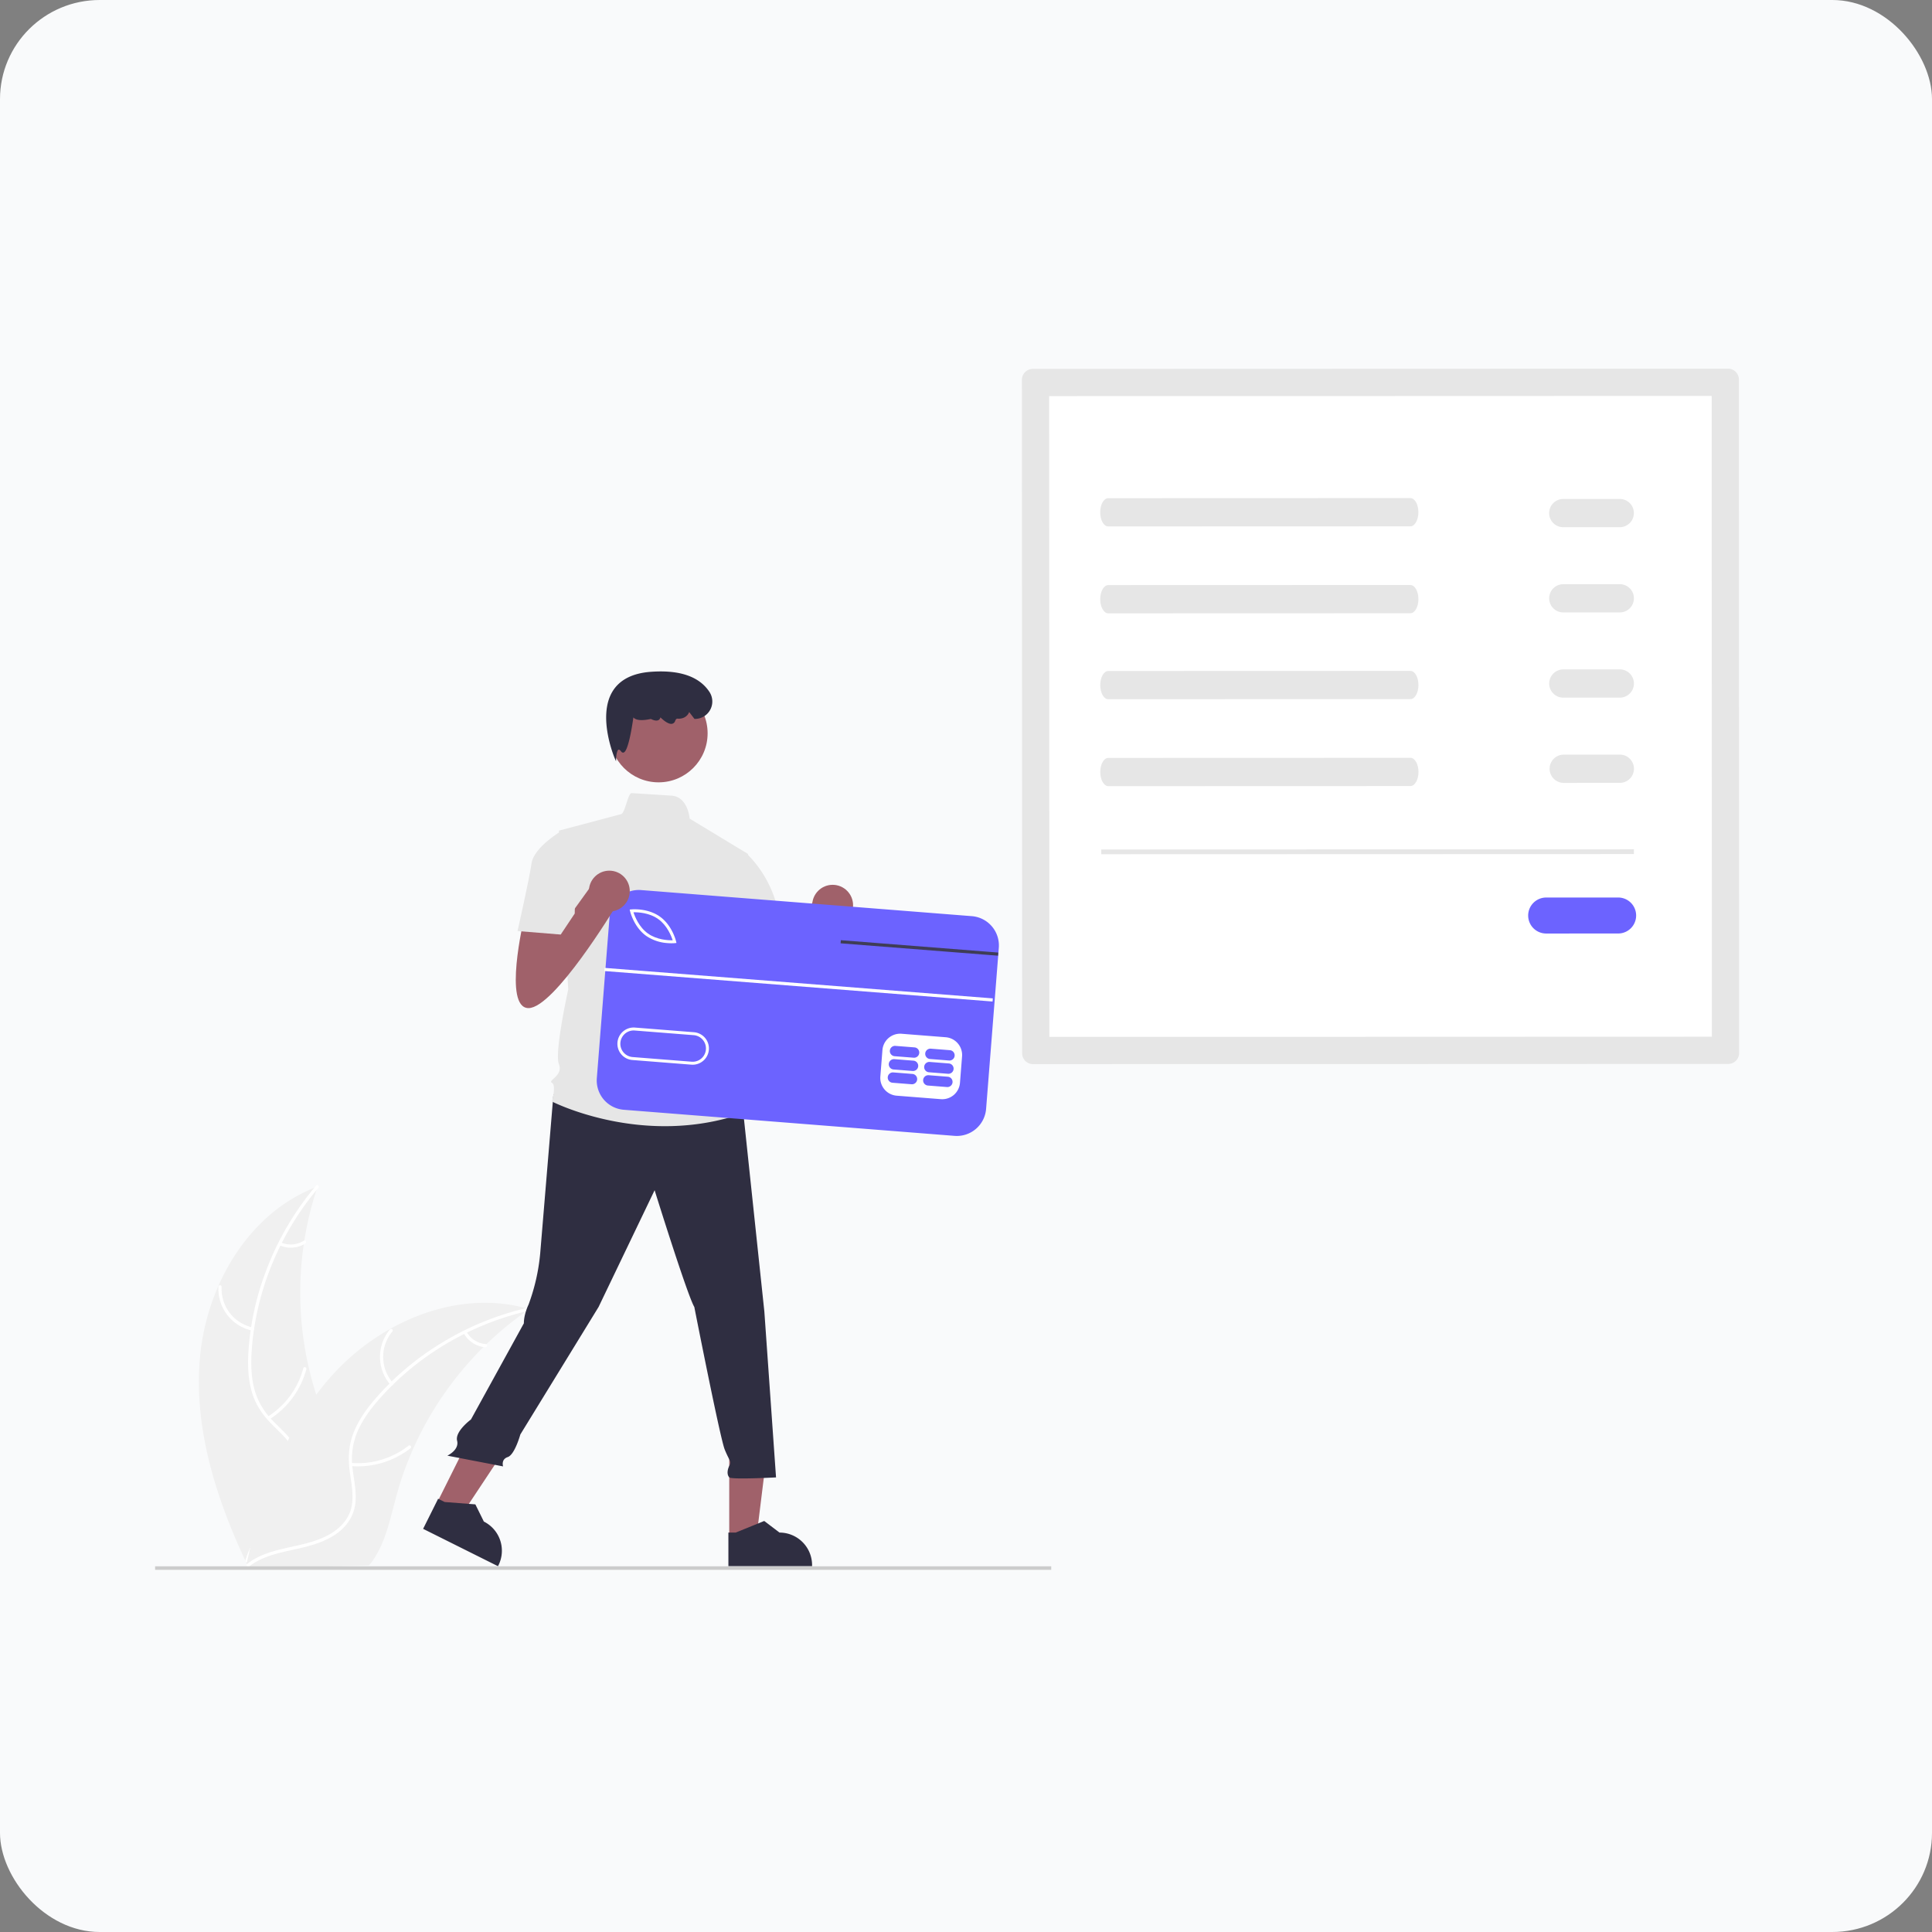
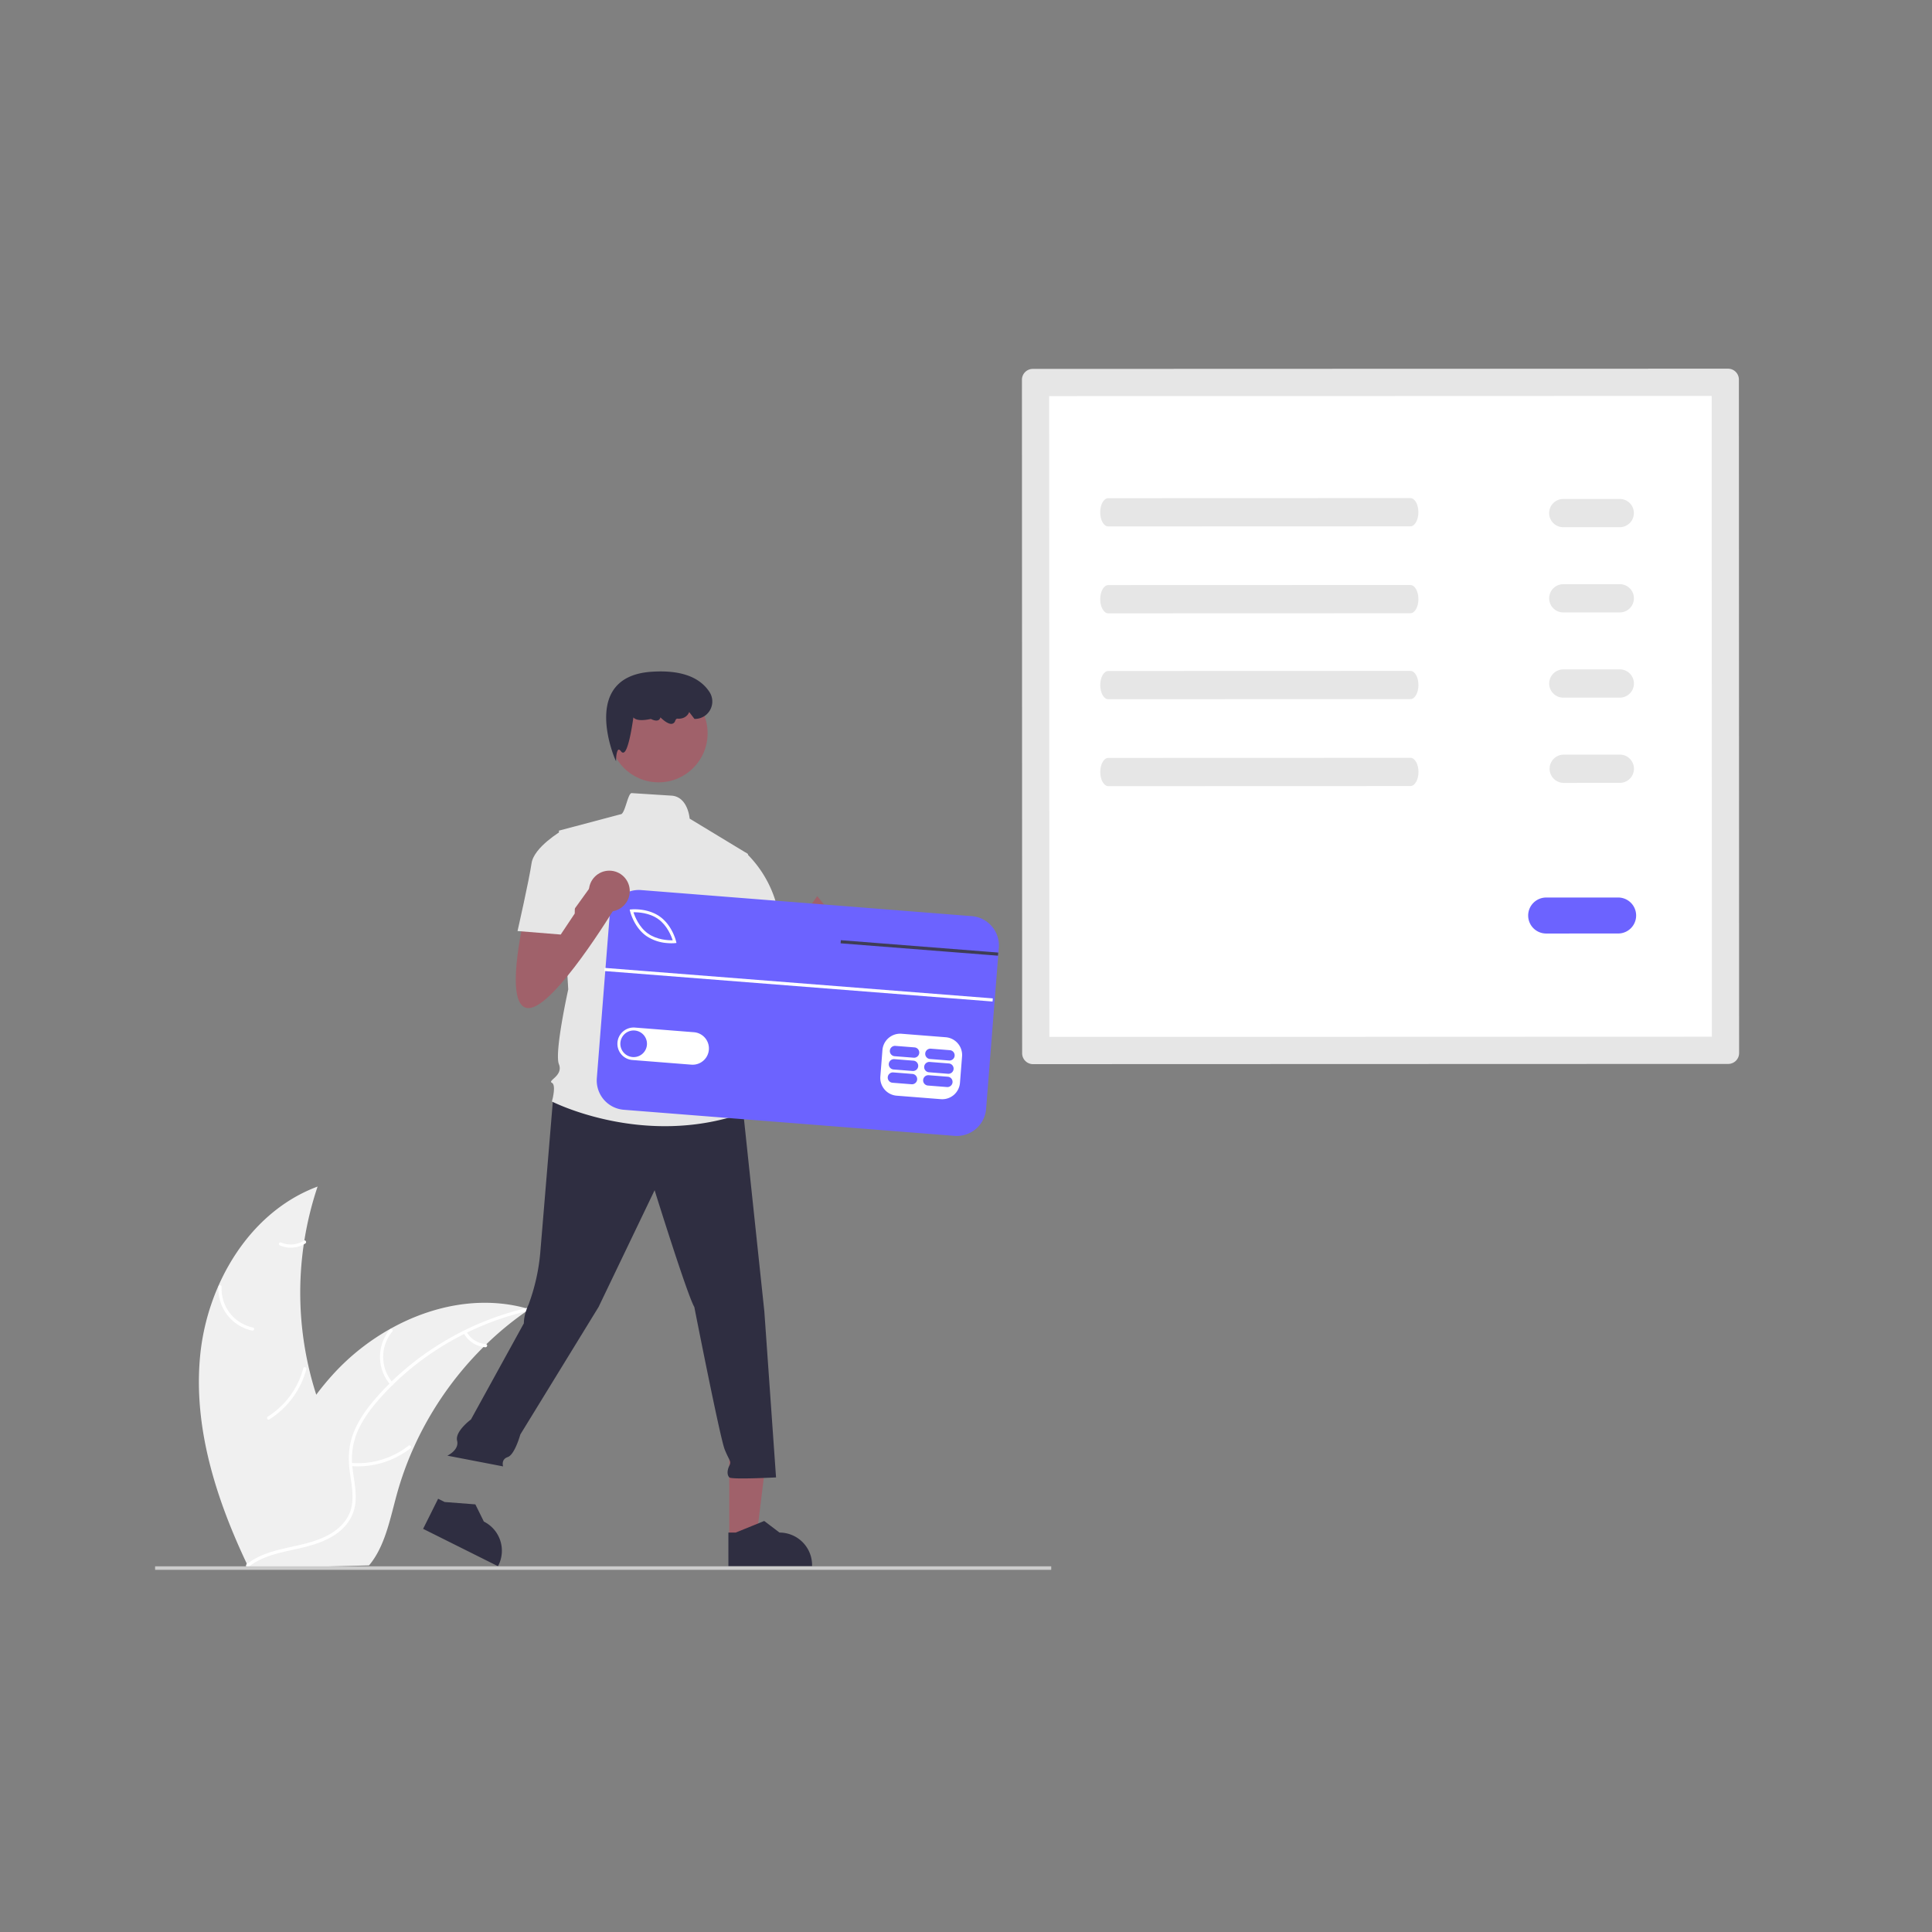
<svg xmlns="http://www.w3.org/2000/svg" xmlns:ns1="http://www.inkscape.org/namespaces/inkscape" xmlns:ns2="http://sodipodi.sourceforge.net/DTD/sodipodi-0.dtd" width="100mm" height="100mm" viewBox="0 0 100 100" version="1.1" id="svg1" ns1:version="1.3.2 (091e20e, 2023-11-25, custom)" ns2:docname="invoices.svg" xml:space="preserve">
  <rect x="0" y="0" width="100" height="100" fill="#808080" stroke="none" />
  <ns2:namedview id="namedview1" pagecolor="#ffffff" bordercolor="#000000" borderopacity="0.25" ns1:showpageshadow="2" ns1:pageopacity="0.0" ns1:pagecheckerboard="0" ns1:deskcolor="#d1d1d1" ns1:document-units="mm" ns1:zoom="1.3843855" ns1:cx="218.86967" ns1:cy="215.61913" ns1:window-width="1920" ns1:window-height="991" ns1:window-x="-9" ns1:window-y="-9" ns1:window-maximized="1" ns1:current-layer="layer1" />
  <defs id="defs1" />
  <g ns1:label="Calque 1" ns1:groupmode="layer" id="layer1">
-     <rect style="fill:#f9fafb;fill-opacity:1;stroke-width:1.361" id="rect1" width="100" height="100" x="0" y="0" rx="5.16" ry="5.13" />
    <g id="g2" transform="matrix(0.099,0,0,0.099,8.028,23.2)">
      <path d="M 23.565,474.309 C 27.25,436.697 49.522,399.152 84.958,386.02 a 174.122,174.122 0 0 0 3.124,119.506 c 5.882,14.718 13.956,30.476 9.178,45.588 -2.972,9.404 -10.653,16.739 -19.329,21.427 -8.677,4.688 -18.38,7.067 -27.962,9.401 l -1.856,1.618 C 31.915,549.415 19.88,511.921 23.565,474.309 Z" fill="#f0f0f0" id="path1-6" style="stroke-width:0.822" />
-       <path d="m 85.331,386.719 c -20.008,23.616 -32.601,53.776 -34.803,84.696 -0.476,6.685 -0.377,13.507 1.252,20.042 a 36.759,36.759 0 0 0 9.584,16.805 c 4.237,4.418 9.083,8.447 12.173,13.819 3.256,5.662 3.546,12.184 1.578,18.339 -2.408,7.531 -7.378,13.749 -12.45,19.66 -5.631,6.563 -11.584,13.291 -13.827,21.855 -0.272,1.038 -1.866,0.555 -1.595,-0.481 3.903,-14.901 18.04,-23.676 24.539,-37.175 3.033,-6.299 4.185,-13.55 1.019,-20.033 -2.769,-5.669 -7.762,-9.828 -12.091,-14.265 -4.545,-4.659 -8.072,-9.808 -9.983,-16.083 -1.955,-6.419 -2.321,-13.252 -2.018,-19.92 a 144.389,144.389 0 0 1 9.398,-44.139 151.467,151.467 0 0 1 26.089,-44.342 c 0.691,-0.816 1.821,0.41 1.134,1.22 z" fill="#ffffff" id="path2-2" style="stroke-width:0.822" />
      <path d="m 50.714,461.327 a 22.329,22.329 0 0 1 -17.601,-22.939 0.834,0.834 0 0 1 1.666,0.04 20.676,20.676 0 0 0 16.416,21.305 c 1.049,0.221 0.562,1.814 -0.481,1.595 z" fill="#ffffff" id="path3-7" style="stroke-width:0.822" />
      <path d="m 58.92,506.305 a 43.037,43.037 0 0 0 18.566,-25.279 c 0.275,-1.037 1.87,-0.555 1.595,0.481 a 44.765,44.765 0 0 1 -19.373,26.266 c -0.909,0.572 -1.692,-0.899 -0.788,-1.468 z" fill="#ffffff" id="path4-4" style="stroke-width:0.822" />
      <path d="m 65.798,415.218 a 12.639,12.639 0 0 0 11.958,-0.92 c 0.901,-0.583 1.683,0.888 0.788,1.468 a 14.163,14.163 0 0 1 -13.226,1.047 0.861,0.861 0 0 1 -0.557,-1.038 0.837,0.837 0 0 1 1.038,-0.557 z" fill="#ffffff" id="path5-9" style="stroke-width:0.822" />
      <path d="m 195.688,450.141 c -0.552,0.38 -1.105,0.76 -1.658,1.154 a 166.452,166.452 0 0 0 -20.842,17.165 c -0.508,0.477 -1.016,0.969 -1.509,1.46 a 175.477,175.477 0 0 0 -36.737,53.143 170.409,170.409 0 0 0 -8.702,24.386 c -3.145,11.515 -5.64,24.25 -12.212,33.773 a 29.235,29.235 0 0 1 -2.203,2.87 l -61.594,1.606 c -0.142,-0.067 -0.284,-0.119 -0.426,-0.186 l -2.456,0.177 c 0.087,-0.438 0.188,-0.891 0.275,-1.329 0.05,-0.254 0.113,-0.509 0.163,-0.764 0.037,-0.17 0.076,-0.34 0.1,-0.495 0.012,-0.057 0.025,-0.113 0.038,-0.156 0.024,-0.155 0.063,-0.297 0.087,-0.438 q 0.829,-3.797 1.714,-7.596 c -3.62e-4,-0.014 -3.62e-4,-0.014 0.013,-0.029 4.546,-19.286 10.742,-38.361 19.636,-55.89 0.268,-0.527 0.534,-1.069 0.83,-1.597 a 162.61,162.61 0 0 1 14.024,-22.528 143.755,143.755 0 0 1 9.285,-11.197 119.541,119.541 0 0 1 29.32,-23.18 c 21.787,-12.24 47.247,-17.375 71.041,-10.866 0.609,0.167 1.204,0.334 1.813,0.515 z" fill="#f0f0f0" id="path6-7" style="stroke-width:0.822" />
      <path d="m 195.57,450.926 c -30.194,6.81 -58.407,23.309 -78.781,46.671 -4.405,5.051 -8.433,10.558 -11.067,16.756 a 36.759,36.759 0 0 0 -2.466,19.188 c 0.723,6.079 2.167,12.213 1.399,18.362 -0.809,6.481 -4.504,11.863 -9.781,15.593 -6.457,4.564 -14.168,6.536 -21.777,8.202 -8.448,1.85 -17.251,3.637 -24.199,9.125 -0.842,0.665 -1.824,-0.68 -0.984,-1.344 12.088,-9.548 28.659,-8.043 41.975,-14.908 6.214,-3.203 11.5,-8.299 12.875,-15.381 1.203,-6.193 -0.28,-12.521 -1.066,-18.669 -0.825,-6.456 -0.54,-12.691 1.712,-18.852 2.304,-6.302 6.126,-11.978 10.382,-17.119 A 144.389,144.389 0 0 1 147.872,468.966 151.467,151.467 0 0 1 195.399,449.269 c 1.043,-0.235 1.207,1.423 0.171,1.657 z" fill="#ffffff" id="path7-5" style="stroke-width:0.822" />
      <path d="m 123.011,489.654 a 22.329,22.329 0 0 1 -0.242,-28.913 c 0.69,-0.82 1.997,0.213 1.306,1.035 a 20.676,20.676 0 0 0 0.28,26.894 c 0.705,0.808 -0.643,1.787 -1.344,0.984 z" fill="#ffffff" id="path8-2" style="stroke-width:0.822" />
      <path d="m 102.484,530.507 a 43.037,43.037 0 0 0 30.044,-9.006 c 0.844,-0.662 1.827,0.683 0.984,1.344 a 44.765,44.765 0 0 1 -31.282,9.308 c -1.07,-0.091 -0.81,-1.736 0.255,-1.646 z" fill="#ffffff" id="path9-6" style="stroke-width:0.822" />
      <path d="m 162.816,461.92 a 12.639,12.639 0 0 0 10.102,6.465 c 1.071,0.077 0.809,1.723 -0.255,1.646 a 14.163,14.163 0 0 1 -11.191,-7.127 0.861,0.861 0 0 1 0.18,-1.164 0.837,0.837 0 0 1 1.164,0.18 z" fill="#ffffff" id="path10-6" style="stroke-width:0.822" />
      <path d="m 309.552,253.726 c 0,0 -10.987,46.388 2.441,46.388 13.428,0 45.167,-52.492 45.167,-52.492 l -10.987,-13.428 -19.72,27.378 -1.033,-13.95 z" fill="#a0616a" id="path18" style="stroke-width:0.822" />
-       <circle cx="354.234" cy="238.951" fill="#a0616a" id="circle18" r="10.688" style="stroke-width:0.822" />
      <polygon points="390.711,499.301 365.171,499.302 365.175,566.048 382.478,566.047 " fill="#a0616a" id="polygon19" transform="matrix(0.822,0,0,0.822,0,104.278)" />
      <path d="m 299.736,584.51 43.75,-0.002 v -0.553 a 17.03,17.03 0 0 0 -17.029,-17.029 h -8.2e-4 l -7.992,-6.063 -14.91,6.064 -3.819,1.3e-4 z" fill="#2f2e41" id="path19" style="stroke-width:0.822" />
-       <polygon points="231.693,496.14 208.841,484.736 179.038,544.459 194.521,552.185 " fill="#a0616a" id="polygon20" transform="matrix(0.822,0,0,0.822,0,104.278)" />
      <path d="m 140.124,564.974 39.146,19.536 0.247,-0.495 a 17.03,17.03 0 0 0 -7.632,-22.841 l -8.3e-4,-4.7e-4 -4.443,-8.993 -16.049,-1.233 -3.417,-1.705 z" fill="#2f2e41" id="path20" style="stroke-width:0.822" />
      <rect y="584.563" width="468.516" height="1.842" fill="#cccccc" id="rect20-7" x="0" style="stroke-width:0.822" />
      <path d="m 208.255,337.881 c 0,0 -5.686,68.363 -6.906,83.011 a 104.177,104.177 0 0 1 -6.104,26.856 c 0,0 -2.441,4.883 -2.441,9.766 l -27.67,50.287 c 0,0 -8.455,6.215 -7.235,11.098 1.221,4.883 -5.098,7.812 -5.098,7.812 l 29.139,5.616 c 0,0 -1.221,-3.662 2.441,-4.883 3.662,-1.221 6.577,-11.809 6.577,-11.809 l 40.908,-66.667 29.298,-61.037 c 0,0 17.09,54.933 20.753,61.037 0,0 13.428,68.361 15.87,74.465 2.441,6.104 3.662,6.104 2.441,8.545 -1.221,2.441 -1.221,4.883 0,6.104 1.221,1.221 24.415,0 24.415,0 l -6.104,-86.672 -10.987,-103.763 -56.154,-17.09 z" fill="#2f2e41" id="path21" style="stroke-width:0.822" />
      <circle cx="263.233" cy="149.047" fill="#a0616a" id="circle21" r="25.635" style="stroke-width:0.822" />
      <path d="m 309.995,212.146 -30.517,-18.49 c 0,0 -0.846,-11.481 -9.541,-12.022 -4.365,-0.271 -10.916,-0.686 -20.747,-1.32 -2.078,-0.134 -3.48,11.233 -5.861,11.078 l -32.213,8.545 4.883,83.01 c 0,0 -7.324,32.96 -4.883,39.064 2.441,6.104 -6.104,8.545 -3.662,9.766 2.441,1.221 0,9.766 0,9.766 0,0 47.609,24.415 100.1,6.104 l -4.883,-15.87 a 12.81,12.81 0 0 0 -2.441,-12.207 c 0,0 4.883,-7.324 -1.221,-13.428 0,0 2.441,-10.987 -3.662,-15.87 l -1.221,-17.09 3.662,-8.545 z" fill="#e6e6e6" id="path22" style="stroke-width:0.822" />
      <path d="m 240.988,163.692 -0.717,-1.664 c -0.092,-0.215 -9.158,-21.647 -1.122,-34.867 3.72,-6.12 10.484,-9.575 20.104,-10.269 15.052,-1.088 25.353,2.482 30.627,10.605 a 9.106,9.106 0 0 1 -7.675,14.027 h -0.202 l -2.766,-3.591 -0.161,0.349 c -1.001,2.166 -3.301,3.352 -5.994,3.092 -0.458,-0.033 -0.864,0.363 -1.19,1.209 a 2.15,2.15 0 0 1 -1.609,1.491 c -1.99,0.387 -4.827,-2.119 -6.096,-3.369 a 2.037,2.037 0 0 1 -0.95,1.399 c -1.338,0.772 -3.42,-0.236 -4.018,-0.558 -4.762,1.012 -7.844,0.741 -9.164,-0.803 -0.895,6.334 -2.817,17.734 -5.12,18.366 a 1.152,1.152 0 0 1 -1.257,-0.55 c -0.555,-0.72 -1.051,-1.079 -1.36,-0.978 -0.75,0.238 -1.192,2.707 -1.255,4.3 z" fill="#2f2e41" id="path23" style="stroke-width:0.822" />
      <path d="m 296.566,213.367 12.177,-1.978 a 59.454,59.454 0 0 1 17.12,31.276 c 3.662,19.532 4.883,23.194 4.883,23.194 l -29.298,7.324 -15.87,-30.518 z" fill="#e6e6e6" id="path24" style="stroke-width:0.822" />
      <rect x="-314.656" y="260.556" width="95.697" height="192.644" transform="rotate(-85.49)" fill="#ffffff" id="rect24" style="stroke-width:0.822" />
      <path d="m 263.049,246.163 c -4.7,-3.356 -10.667,-3.599 -12.946,-3.551 0.695,2.171 2.857,7.738 7.556,11.096 4.711,3.365 10.671,3.6 12.947,3.553 -0.695,-2.17 -2.856,-7.739 -7.557,-11.098 z" fill="#6c63ff" id="path25" style="stroke-width:0.822" />
-       <path d="m 281.589,306.868 -30.837,-2.433 a 6.96,6.96 0 1 0 -1.095,13.877 v 0 l 30.837,2.433 a 6.96,6.96 0 0 0 1.095,-13.877 z" fill="#6c63ff" id="path26" style="stroke-width:0.822" />
+       <path d="m 281.589,306.868 -30.837,-2.433 a 6.96,6.96 0 1 0 -1.095,13.877 v 0 a 6.96,6.96 0 0 0 1.095,-13.877 z" fill="#6c63ff" id="path26" style="stroke-width:0.822" />
      <path d="m 427.007,244.648 -172.895,-13.64 a 15.36,15.36 0 0 0 -16.519,14.108 l -6.649,84.232 a 15.369,15.369 0 0 0 14.11,16.527 l 172.895,13.64 a 15.36,15.36 0 0 0 16.519,-14.108 l 6.319,-80.059 0.127,-1.636 0.201,-2.545 a 15.36,15.36 0 0 0 -14.108,-16.519 z m -5.105,73.287 -1.096,13.877 a 9.303,9.303 0 0 1 -9.982,8.518 l -23.131,-1.823 a 9.303,9.303 0 0 1 -8.518,-9.982 l 1.096,-13.877 a 9.307,9.307 0 0 1 9.983,-8.518 l 23.123,1.825 a 9.314,9.314 0 0 1 8.526,9.98 z m -180.166,-7.236 a 8.506,8.506 0 0 1 9.138,-7.803 l 30.836,2.434 a 8.503,8.503 0 1 1 -1.323,16.955 l -0.016,0.004 -30.836,-2.434 a 8.496,8.496 0 0 1 -7.799,-9.156 z m 6.601,-68.636 -0.211,-0.863 0.887,-0.081 c 0.347,-0.037 8.55,-0.774 14.935,3.787 6.385,4.561 8.343,12.564 8.428,12.898 l 0.203,0.865 -0.885,0.089 a 23.369,23.369 0 0 1 -3.773,-0.025 22.311,22.311 0 0 1 -11.164,-3.77 c -6.385,-4.561 -8.343,-12.564 -8.42,-12.9 z" fill="#6c63ff" id="path27" style="stroke-width:0.822" />
      <path d="m 395.962,327.138 -10.022,-0.791 a 2.707,2.707 0 0 0 -0.426,5.397 l 10.022,0.791 a 2.707,2.707 0 0 0 0.426,-5.397 z" fill="#6c63ff" id="path28" style="stroke-width:0.822" />
      <path d="m 414.464,328.597 -10.022,-0.791 a 2.707,2.707 0 0 0 -0.426,5.397 l 10.022,0.791 a 2.707,2.707 0 0 0 0.426,-5.397 z" fill="#6c63ff" id="path29" style="stroke-width:0.822" />
      <path d="m 396.509,320.2 -10.022,-0.791 a 2.707,2.707 0 0 0 -0.426,5.397 l 10.022,0.791 a 2.707,2.707 0 0 0 0.426,-5.397 z" fill="#6c63ff" id="path30" style="stroke-width:0.822" />
      <path d="m 415.011,321.659 -10.022,-0.791 a 2.707,2.707 0 0 0 -0.426,5.397 l 10.022,0.791 a 2.707,2.707 0 0 0 0.426,-5.397 z" fill="#6c63ff" id="path31" style="stroke-width:0.822" />
      <path d="m 397.056,313.261 -10.022,-0.791 a 2.707,2.707 0 0 0 -0.426,5.397 l 10.022,0.791 a 2.707,2.707 0 0 0 0.426,-5.397 z" fill="#6c63ff" id="path32" style="stroke-width:0.822" />
      <path d="m 415.559,314.721 -10.022,-0.791 a 2.707,2.707 0 0 0 -0.426,5.397 l 10.022,0.791 a 2.707,2.707 0 0 0 0.426,-5.397 z" fill="#6c63ff" id="path33" style="stroke-width:0.822" />
      <rect x="-254.099" y="255.579" width="1.645" height="203.581" transform="rotate(-85.508)" fill="#ffffff" id="rect33" style="stroke-width:0.822" />
      <polygon points="436.164,186.051 527.687,193.243 536.278,193.917 536.123,195.907 527.532,195.233 435.999,188.043 " fill="#3f3d56" id="polygon33" transform="matrix(0.822,0,0,0.822,0,104.278)" />
      <path d="m 192.804,246.327 c 0,0 -10.987,46.388 2.441,46.388 13.428,0 45.167,-52.492 45.167,-52.492 l -10.987,-13.428 -19.72,27.378 -1.033,-13.95 z" fill="#a0616a" id="path34" style="stroke-width:0.822" />
      <circle cx="237.485" cy="231.551" fill="#a0616a" id="circle34" r="10.688" style="stroke-width:0.822" />
      <path d="m 220.007,207.263 -7.324,-7.324 c 0,0 -14.649,8.545 -15.87,17.09 -1.221,8.545 -7.324,35.401 -7.324,35.401 l 22.584,1.831 7.324,-10.987 z" fill="#e6e6e6" id="path35" style="stroke-width:0.822" />
    </g>
    <g id="g3" transform="matrix(0.118,0.033,-0.033,0.118,57.024,4.815)">
      <path d="m 304.296,302.517 a 4.594,4.594 0 0 0 -3.182,5.656 l 76.716,273.978 a 4.594,4.594 0 0 0 5.656,3.182 l 282.815,-79.191 a 4.594,4.594 0 0 0 3.182,-5.656 L 592.767,226.508 a 4.594,4.594 0 0 0 -5.656,-3.182 z" transform="translate(-300.944,-182.443)" fill="#e6e6e6" id="path1-62" />
      <path d="M 387.041,572.396 656.546,496.932 583.556,236.264 314.052,311.727 Z" transform="translate(-300.944,-182.443)" fill="#ffffff" id="path2" />
      <path d="m 349.684,346.534 c -1.798,0.503 -2.539,3.49 -1.652,6.658 0.887,3.168 3.072,5.335 4.87,4.832 L 475.818,323.606 c 1.798,-0.503 2.539,-3.49 1.652,-6.658 -0.887,-3.167 -3.072,-5.335 -4.87,-4.832 z" transform="translate(-300.944,-182.443)" fill="#e6e6e6" id="path3" />
      <path d="m 359.582,381.886 c -1.798,0.503 -2.539,3.49 -1.652,6.658 0.887,3.168 3.072,5.335 4.87,4.832 l 122.917,-34.418 c 1.798,-0.503 2.539,-3.49 1.652,-6.658 -0.887,-3.168 -3.072,-5.335 -4.87,-4.832 z" transform="translate(-300.944,-182.443)" fill="#e6e6e6" id="path4" />
      <path d="m 369.367,416.83 c -1.798,0.503 -2.539,3.49 -1.652,6.658 0.887,3.168 3.072,5.335 4.87,4.832 L 495.501,393.902 c 1.798,-0.503 2.539,-3.49 1.652,-6.658 -0.887,-3.168 -3.072,-5.335 -4.87,-4.832 z" transform="translate(-300.944,-182.443)" fill="#e6e6e6" id="path5" />
      <path d="m 379.266,452.182 c -1.798,0.503 -2.539,3.49 -1.652,6.658 0.887,3.168 3.072,5.335 4.87,4.832 l 122.917,-34.418 c 1.798,-0.503 2.539,-3.49 1.652,-6.658 -0.887,-3.168 -3.072,-5.335 -4.87,-4.832 z" transform="translate(-300.944,-182.443)" fill="#e6e6e6" id="path6" />
      <path d="m 534.98,295.057 a 5.966,5.966 0 1 0 3.217,11.489 l 22.979,-6.434 a 5.966,5.966 0 0 0 -3.217,-11.489 z" transform="translate(-300.944,-182.443)" fill="#e6e6e6" id="path7" />
      <path d="m 544.687,329.724 a 5.966,5.966 0 1 0 3.217,11.489 l 22.979,-6.434 a 5.966,5.966 0 0 0 -3.217,-11.489 z" transform="translate(-300.944,-182.443)" fill="#e6e6e6" id="path8" />
      <path d="m 554.394,364.391 a 5.966,5.966 0 1 0 3.217,11.489 l 22.979,-6.434 a 5.966,5.966 0 0 0 -3.217,-11.489 z" transform="translate(-300.944,-182.443)" fill="#e6e6e6" id="path9" />
      <path d="m 564.101,399.057 a 5.966,5.966 0 0 0 3.217,11.489 l 22.979,-6.434 a 5.966,5.966 0 0 0 -3.217,-11.489 z" transform="translate(-300.944,-182.443)" fill="#e6e6e6" id="path10" />
      <path d="m 573.375,459.146 a 7.602,7.602 0 1 0 4.099,14.64 l 29.28,-8.199 a 7.602,7.602 0 0 0 -4.099,-14.64 v 0 z" transform="translate(-300.944,-182.443)" fill="#6c63ff" id="path11" />
-       <rect x="382.945" y="459.877" width="225" height="2" transform="rotate(-15.643,-319.12,1465.094)" fill="#e6e6e6" id="rect11" />
    </g>
  </g>
</svg>